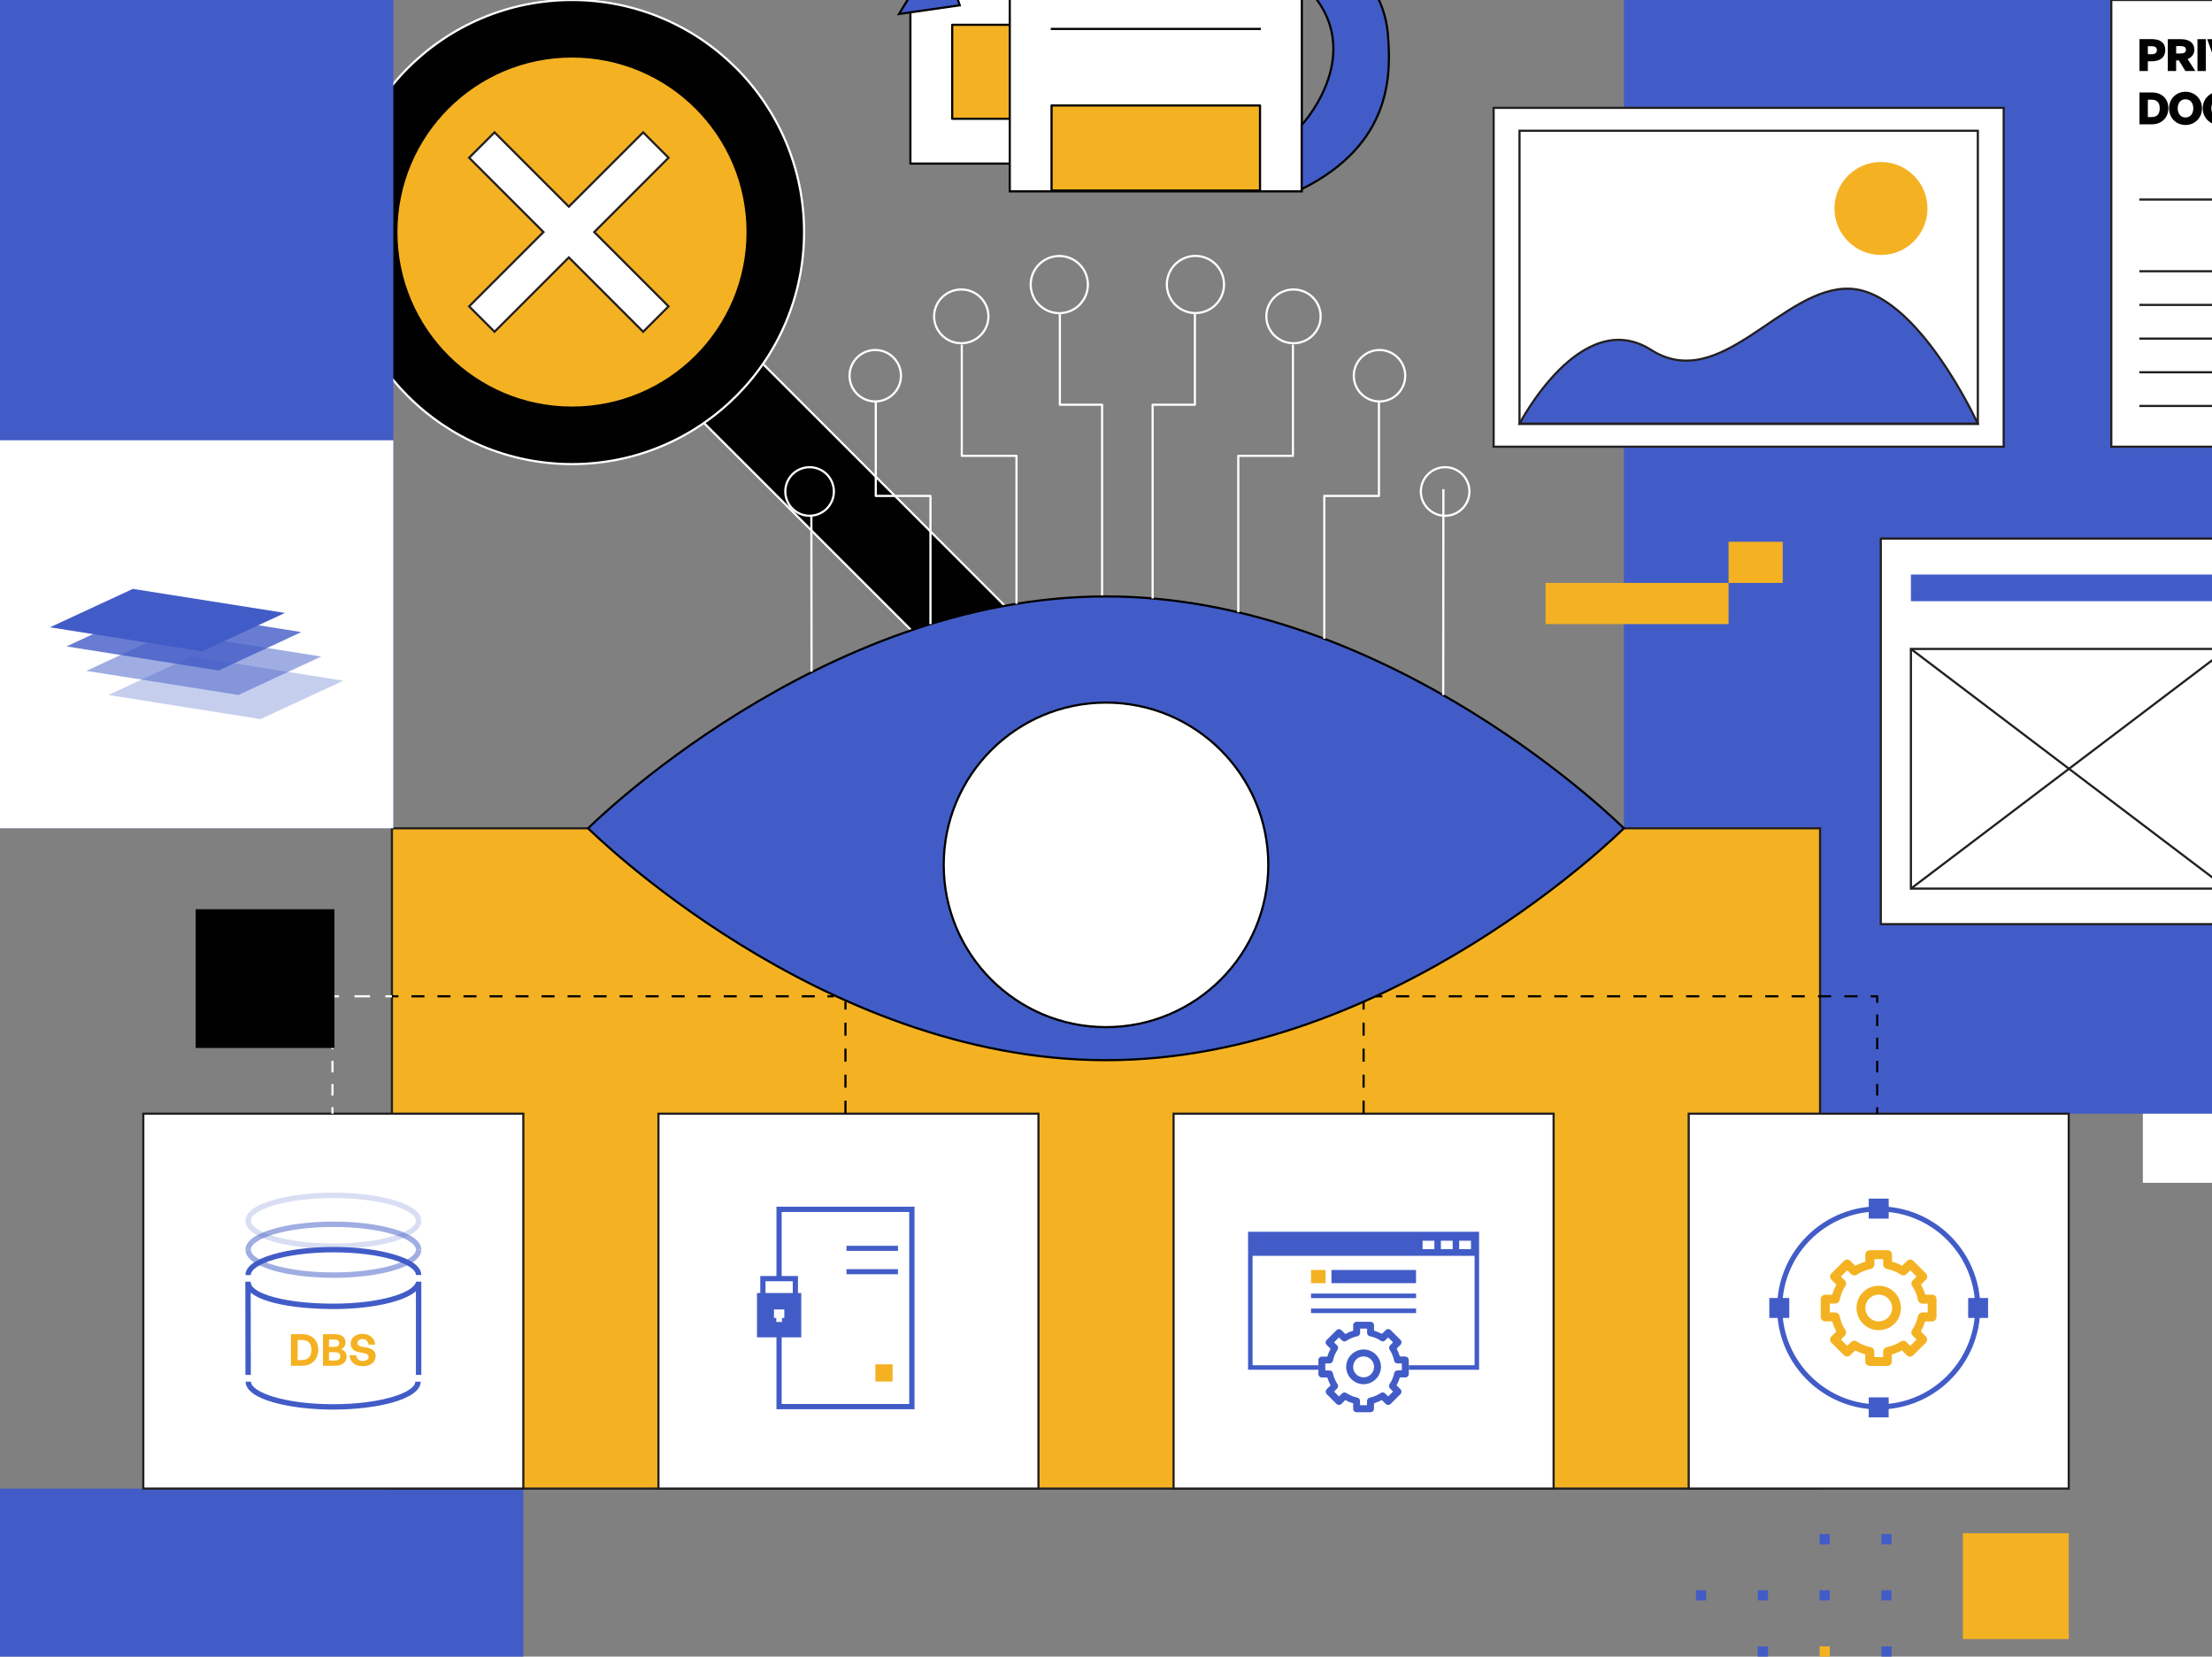
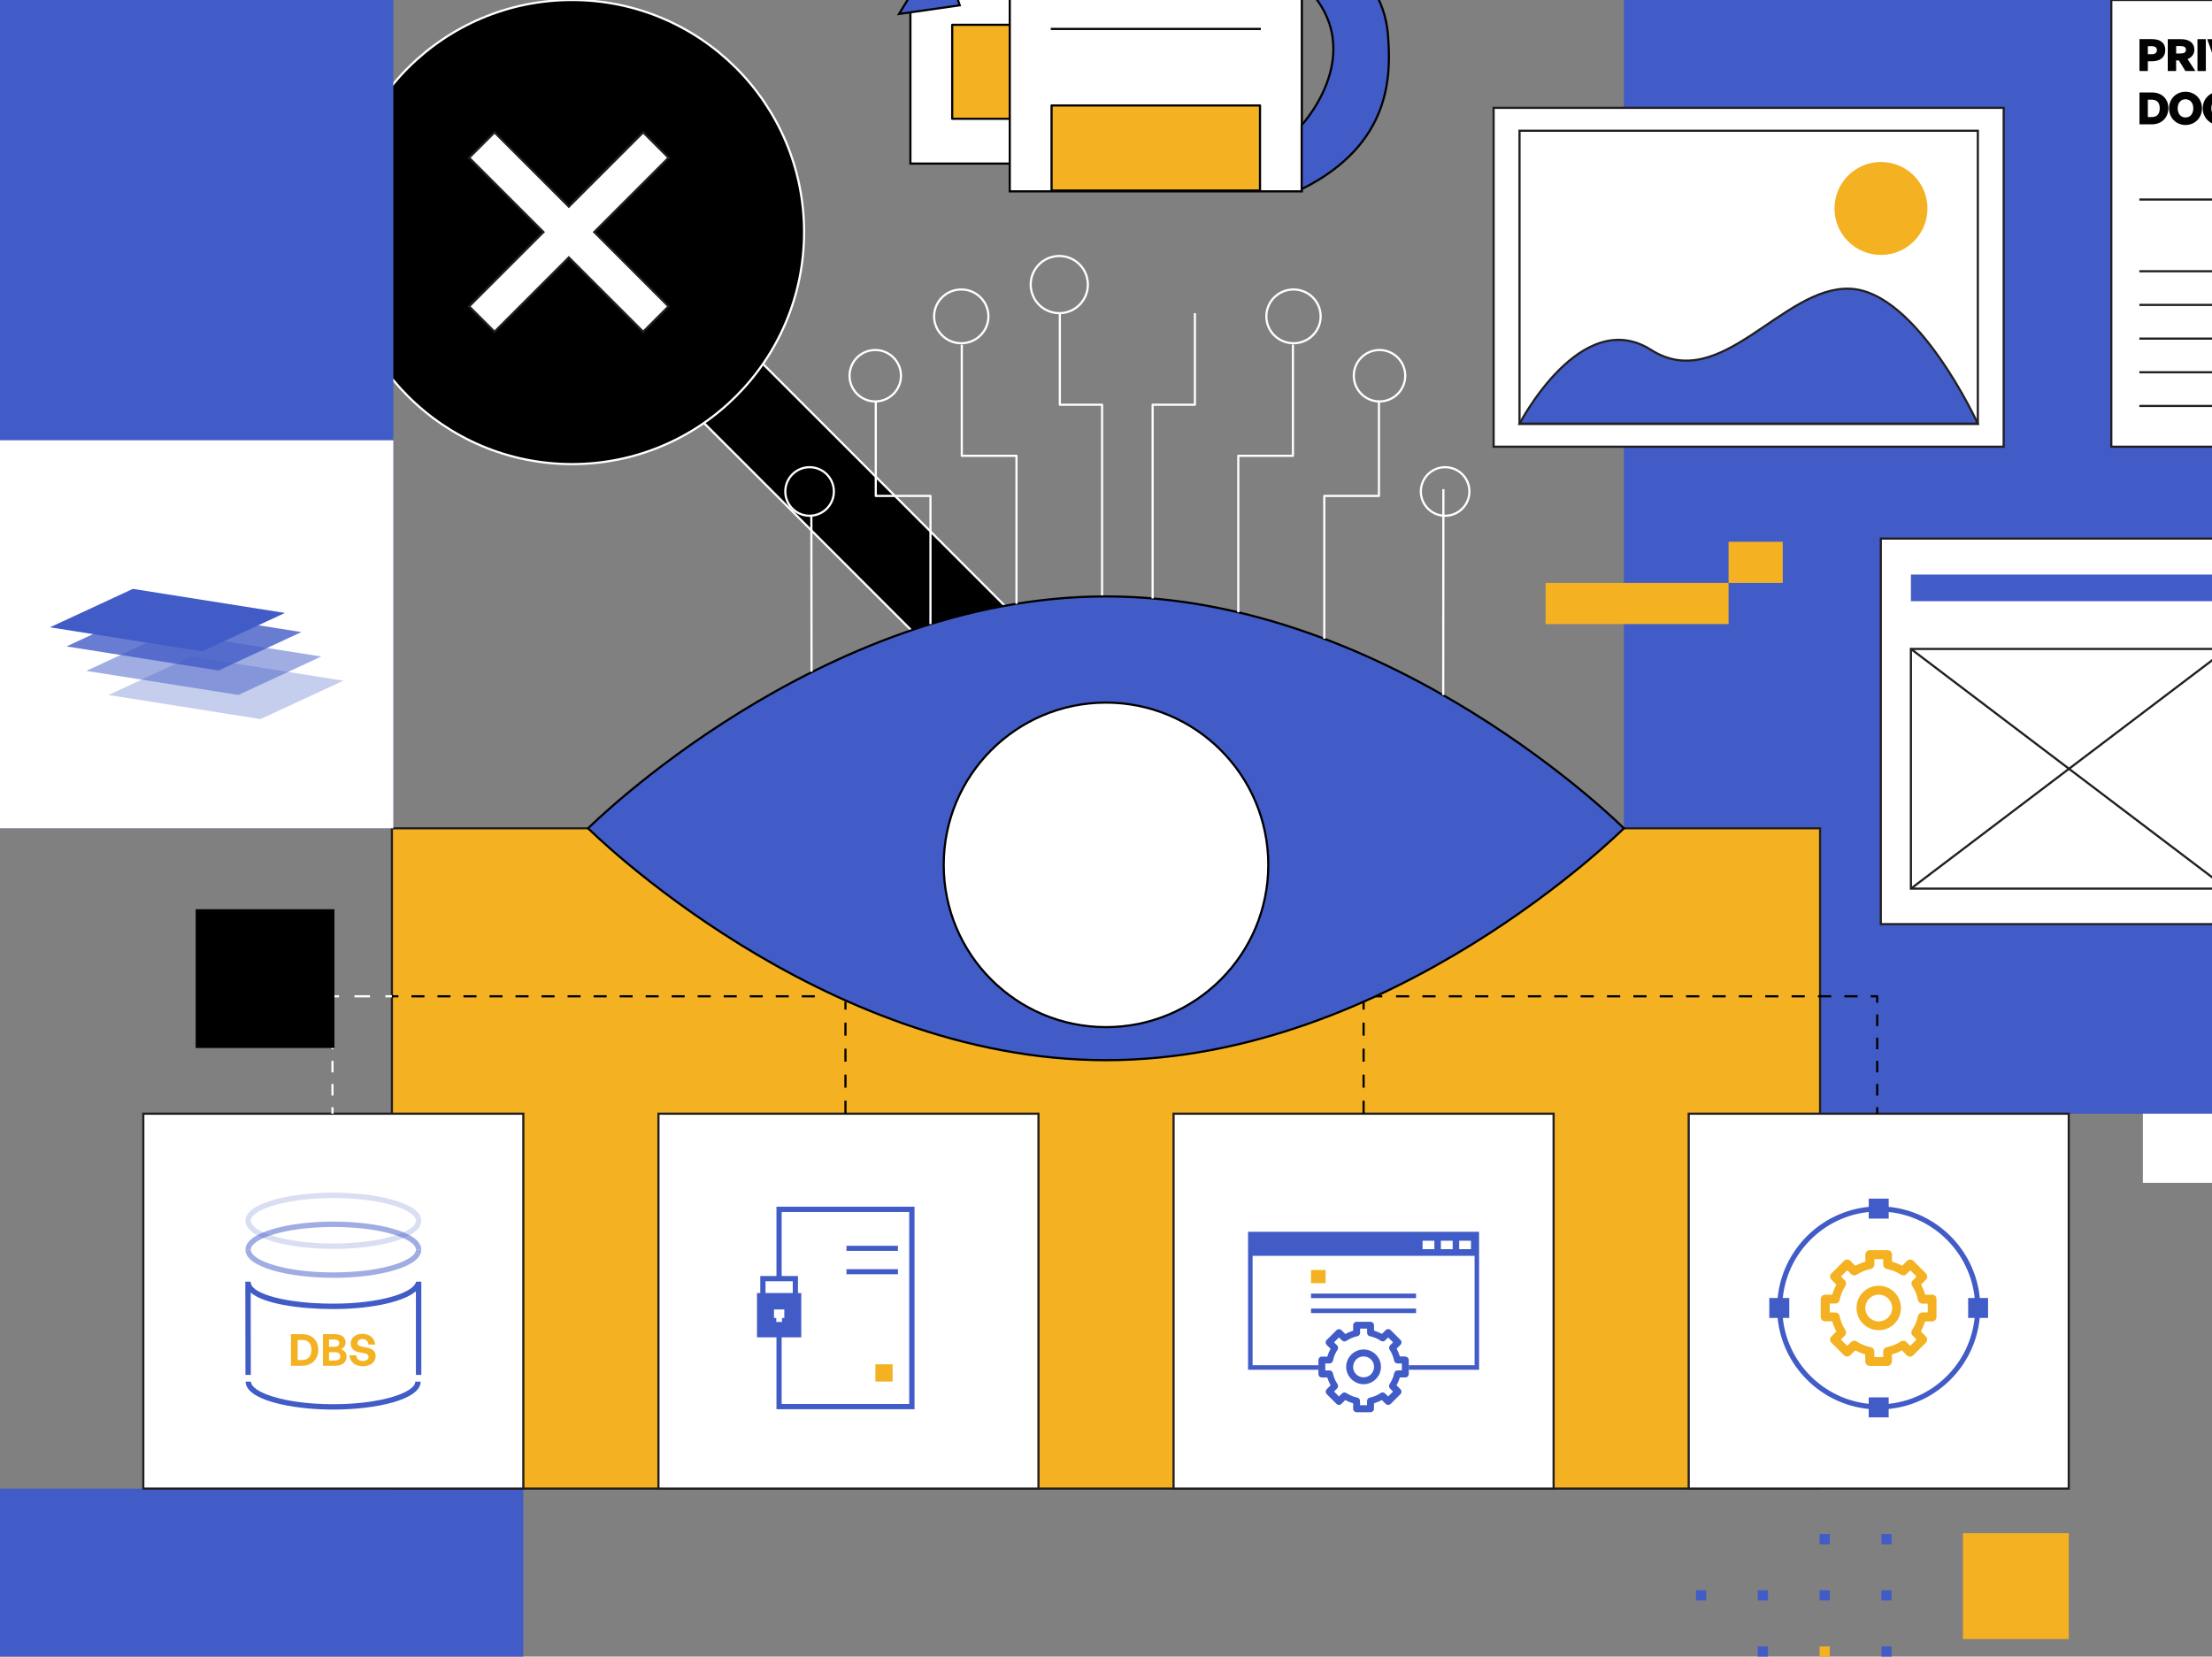
<svg xmlns="http://www.w3.org/2000/svg" id="b" viewBox="0 0 510 382">
  <rect x="0" y="0" width="510" height="382" fill="#808080" stroke="none" />
  <defs>
    <clipPath id="c">
      <rect width="510" height="382" style="fill:none;" />
    </clipPath>
    <clipPath id="d">
      <rect x="338.22" width="171.78" height="216.64" style="fill:none;" />
    </clipPath>
  </defs>
  <g style="clip-path:url(#c);">
    <polygon points="259.66 -60.26 209.9 -60.26 209.9 37.72 277.24 37.72 277.24 -41.77 259.66 -60.26" style="fill:#fff; stroke:#020202; stroke-miterlimit:10; stroke-width:.5px;" />
    <rect x="219.54" y="5.72" width="48.06" height="21.67" style="fill:#f4b223; stroke:#020202; stroke-linejoin:round; stroke-width:.5px;" />
    <polygon points="282.57 -41.66 232.81 -41.66 232.81 44.13 300.15 44.13 300.15 -25.47 282.57 -41.66" style="fill:#fff; stroke:#020202; stroke-miterlimit:10; stroke-width:.5px;" />
    <line x1="242.27" y1="6.67" x2="290.7" y2="6.67" style="fill:#fff; stroke:#020202; stroke-linejoin:round; stroke-width:.5px;" />
    <rect x="242.45" y="24.32" width="48.06" height="19.61" style="fill:#f4b223; stroke:#020202; stroke-linejoin:round; stroke-width:.5px;" />
    <path d="M300.13,28.82s18.38-19.78-3.2-35.37l-3.2,4.6-5-15.39,13.99-2-2.2,3.6s18.14,6.87,19.48,23.68c.73,9.17,1.06,25.23-19.88,35.67v-14.79Z" style="fill:#425cc7; stroke:#020202; stroke-miterlimit:10; stroke-width:.5px;" />
    <path d="M209.87-44.94s-18.38,19.78,3.2,35.37l3.2-4.6,5,15.39-13.99,2,2.2-3.6s-18.14-6.87-19.48-23.68c-.73-9.17-1.06-25.23,19.88-35.67v14.79Z" style="fill:#425cc7; stroke:#020202; stroke-miterlimit:10; stroke-width:.5px;" />
    <rect x="195.78" y="70.87" width="19.25" height="112.34" transform="translate(-29.66 182.45) rotate(-45)" style="stroke:#fff; stroke-miterlimit:10; stroke-width:.5px;" />
    <circle cx="131.88" cy="53.51" r="53.51" style="stroke:#fff; stroke-miterlimit:10; stroke-width:.5px;" />
-     <circle cx="131.88" cy="53.51" r="40.49" style="fill:#f4b223; stroke:#000; stroke-miterlimit:10; stroke-width:.5px;" />
    <rect x="374.4" width="135.6" height="256.81" style="fill:#425cc7;" />
    <g style="clip-path:url(#d);">
      <rect x="344.37" y="24.87" width="117.6" height="78.14" style="fill:#fff; stroke:#231f20; stroke-miterlimit:10; stroke-width:.5px;" />
      <circle cx="433.68" cy="48.07" r="10.72" style="fill:#f4b223;" />
      <path d="M456.01,97.72s-13.95-30.55-29.52-31.14c-15.57-.59-29.67,24.38-45.83,14.1-16.16-10.28-30.32,17.04-30.32,17.04h105.67Z" style="fill:#425cc7; stroke:#231f20; stroke-miterlimit:10; stroke-width:.5px;" />
      <rect x="350.34" y="30.15" width="105.67" height="67.57" style="fill:none; stroke:#231f20; stroke-miterlimit:10; stroke-width:.5px;" />
      <g id="e">
        <polygon points="551.27 0 486.78 0 486.78 103.01 573.45 103.01 573.45 23.83 551.27 0" style="fill:#fff; stroke:#231f20; stroke-miterlimit:10; stroke-width:.5px;" />
        <path d="M495.21,14.13v2.24h-1.93v-7.35h2.87c1.92,0,3.08.86,3.08,2.51s-1.16,2.6-3.08,2.6h-.93ZM495.21,10.65v1.85h.92c.77,0,1.17-.39,1.17-.95s-.4-.9-1.17-.9h-.92Z" style="fill:#020202;" />
        <path d="M499.8,16.38v-7.35h3.01c1.99,0,3.12.89,3.12,2.46,0,.94-.56,1.72-1.56,2.14l1.8,2.75h-2.3l-1.51-2.45h-.63v2.45h-1.93ZM501.74,12.33h.99c.86,0,1.26-.27,1.26-.85s-.4-.86-1.26-.86h-.99v1.71Z" style="fill:#020202;" />
        <path d="M506.65,16.38v-7.35h1.93v7.35h-1.93Z" style="fill:#020202;" />
        <path d="M513.61,16.38h-2.11l-2.6-7.35h2.1l1.62,5.09,1.67-5.09h1.95l-2.62,7.35Z" style="fill:#020202;" />
        <path d="M493.28,28.67v-7.35h2.87c2.32,0,3.79,1.5,3.79,3.63s-1.52,3.72-3.79,3.72h-2.87ZM495.21,27h.82c1.28,0,1.92-.67,1.92-2.05,0-1.3-.66-1.97-1.92-1.97h-.82v4.01Z" style="fill:#020202;" />
        <path d="M500.1,24.98c0-2.23,1.67-3.82,3.79-3.82s3.8,1.59,3.8,3.82-1.67,3.84-3.8,3.84-3.79-1.61-3.79-3.84ZM505.69,24.98c0-1.16-.64-2.09-1.8-2.09s-1.8.93-1.8,2.09.64,2.11,1.8,2.11,1.8-.95,1.8-2.11Z" style="fill:#020202;" />
        <path d="M507.86,24.98c0-2.15,1.65-3.82,3.74-3.82s3.57,1.34,3.81,3.29h-2.05c-.15-.92-.84-1.56-1.74-1.56-1.08,0-1.77.84-1.77,2.09s.69,2.11,1.77,2.11c.89,0,1.58-.63,1.74-1.57h2.05c-.25,1.97-1.79,3.3-3.81,3.3s-3.74-1.68-3.74-3.84Z" style="fill:#020202;" />
        <line x1="493.25" y1="62.55" x2="518.51" y2="62.55" style="fill:none; stroke:#231f20; stroke-miterlimit:10; stroke-width:.5px;" />
        <line x1="493.25" y1="46.01" x2="567.27" y2="46.01" style="fill:none; stroke:#231f20; stroke-miterlimit:10; stroke-width:.5px;" />
        <line x1="493.25" y1="70.31" x2="518.51" y2="70.31" style="fill:none; stroke:#231f20; stroke-miterlimit:10; stroke-width:.5px;" />
        <line x1="493.25" y1="78.08" x2="518.51" y2="78.08" style="fill:none; stroke:#231f20; stroke-miterlimit:10; stroke-width:.5px;" />
        <line x1="493.25" y1="85.84" x2="518.51" y2="85.84" style="fill:none; stroke:#231f20; stroke-miterlimit:10; stroke-width:.5px;" />
        <line x1="493.25" y1="93.61" x2="518.51" y2="93.61" style="fill:none; stroke:#231f20; stroke-miterlimit:10; stroke-width:.5px;" />
      </g>
      <rect x="433.64" y="124.19" width="117.09" height="88.91" style="fill:#fff; stroke:#231f20; stroke-miterlimit:10; stroke-width:.5px;" />
      <rect x="440.58" y="132.49" width="72.9" height="6.14" style="fill:#425cc7;" />
      <rect x="440.58" y="149.64" width="72.9" height="55.27" style="fill:#fff; stroke:#231f20; stroke-miterlimit:10; stroke-width:.5px;" />
      <line x1="440.58" y1="149.64" x2="513.48" y2="204.91" style="fill:#fff; stroke:#231f20; stroke-miterlimit:10; stroke-width:.5px;" />
      <line x1="440.58" y1="204.91" x2="513.48" y2="149.64" style="fill:#fff; stroke:#231f20; stroke-miterlimit:10; stroke-width:.5px;" />
    </g>
    <rect width="90.69" height="191" style="fill:#425cc7;" />
    <rect y="343.26" width="120.65" height="38.74" style="fill:#425cc7;" />
    <rect x="356.35" y="134.42" width="42.19" height="9.49" style="fill:#f4b223;" />
    <rect x="398.54" y="124.93" width="12.49" height="9.49" style="fill:#f4b223;" />
    <rect x="90.36" y="191" width="329.28" height="152.26" style="fill:#f4b223; stroke:#231f20; stroke-miterlimit:10; stroke-width:.5px;" />
    <rect x="33.04" y="256.81" width="87.62" height="86.45" style="fill:#fff; stroke:#231f20; stroke-miterlimit:10; stroke-width:.5px;" />
    <rect x="151.81" y="256.81" width="87.62" height="86.45" style="fill:#fff; stroke:#231f20; stroke-miterlimit:10; stroke-width:.5px;" />
    <rect x="270.58" y="256.81" width="87.62" height="86.45" style="fill:#fff; stroke:#231f20; stroke-miterlimit:10; stroke-width:.5px;" />
    <rect x="389.35" y="256.81" width="87.62" height="86.45" style="fill:#fff; stroke:#231f20; stroke-miterlimit:10; stroke-width:.5px;" />
    <path d="M374.4,191s-53.46,53.47-119.4,53.47-119.4-53.47-119.4-53.47c0,0,53.46-53.47,119.4-53.47s119.4,53.47,119.4,53.47Z" style="fill:#425cc7; stroke:#000; stroke-miterlimit:10; stroke-width:.5px;" />
    <circle cx="255" cy="199.43" r="37.42" style="fill:#fff; stroke:#000; stroke-miterlimit:10; stroke-width:.5px;" />
    <circle cx="201.8" cy="86.64" r="5.93" style="fill:none; stroke:#fff; stroke-miterlimit:10; stroke-width:.5px;" />
    <polyline points="201.92 92.57 201.92 114.36 214.53 114.36 214.53 143.91" style="fill:none; stroke:#fff; stroke-linejoin:round; stroke-width:.5px;" />
    <ellipse cx="221.63" cy="72.95" rx="6.26" ry="6.2" style="fill:none; stroke:#fff; stroke-miterlimit:10; stroke-width:.5px;" />
    <polyline points="221.75 79.48 221.75 105.11 234.36 105.11 234.36 139.23" style="fill:none; stroke:#fff; stroke-linejoin:round; stroke-width:.5px;" />
    <polyline points="244.36 72.2 244.36 93.33 254.1 93.33 254.1 137.31" style="fill:none; stroke:#fff; stroke-linejoin:round; stroke-width:.5px;" />
    <circle cx="244.23" cy="65.61" r="6.59" transform="translate(-8.54 57.87) rotate(-13.28)" style="fill:none; stroke:#fff; stroke-miterlimit:10; stroke-width:.5px;" />
    <line x1="187.06" y1="112.78" x2="187.11" y2="154.89" style="fill:none; stroke:#fff; stroke-linejoin:round; stroke-width:.5px;" />
    <path d="M181.06,113.33c0-3.09,2.51-5.6,5.6-5.6s5.6,2.51,5.6,5.6-2.51,5.6-5.6,5.6-5.6-2.51-5.6-5.6" style="stroke:#fff; stroke-miterlimit:10; stroke-width:.5px;" />
-     <circle cx="275.63" cy="65.61" r="6.59" transform="translate(148.45 318.79) rotate(-76.72)" style="fill:none; stroke:#fff; stroke-miterlimit:10; stroke-width:.5px;" />
    <circle cx="318.06" cy="86.64" r="5.93" style="fill:none; stroke:#fff; stroke-miterlimit:10; stroke-width:.5px;" />
    <polyline points="317.93 92.57 317.93 114.36 305.33 114.36 305.33 147.29" style="fill:none; stroke:#fff; stroke-linejoin:round; stroke-width:.5px;" />
    <ellipse cx="298.23" cy="72.95" rx="6.26" ry="6.2" style="fill:none; stroke:#fff; stroke-miterlimit:10; stroke-width:.5px;" />
    <polyline points="298.1 79.48 298.1 105.11 285.5 105.11 285.5 141.2" style="fill:none; stroke:#fff; stroke-linejoin:round; stroke-width:.5px;" />
    <polyline points="275.5 72.2 275.5 93.33 265.75 93.33 265.75 138" style="fill:none; stroke:#fff; stroke-linejoin:round; stroke-width:.5px;" />
    <line x1="332.79" y1="112.78" x2="332.75" y2="160.29" style="fill:none; stroke:#fff; stroke-linejoin:round; stroke-width:.5px;" />
    <path d="M338.79,113.33c0-3.09-2.51-5.6-5.6-5.6s-5.6,2.51-5.6,5.6,2.51,5.6,5.6,5.6,5.6-2.51,5.6-5.6" style="fill:none; stroke:#fff; stroke-miterlimit:10; stroke-width:.5px;" />
-     <path d="M57.83,294.02h-1.24c0-1.88,2.14-3.52,6.2-4.73,3.77-1.13,8.77-1.75,14.07-1.75s10.3.62,14.07,1.74c4.06,1.21,6.2,2.84,6.2,4.73h-1.24c0-2.47-7.82-5.23-19.03-5.23s-19.03,2.76-19.03,5.23Z" style="fill:#425cc7;" />
    <path d="M57.83,288.17h-1.24c0-1.88,2.14-3.52,6.2-4.73,3.77-1.13,8.77-1.75,14.07-1.75s10.3.62,14.07,1.74c4.06,1.21,6.2,2.84,6.2,4.73h-1.24c0-2.47-7.82-5.23-19.03-5.23s-19.03,2.76-19.03,5.23Z" style="fill:#425cc7; opacity:.5;" />
    <path d="M76.86,294.65c-5.3,0-10.3-.62-14.07-1.74-4.06-1.21-6.2-2.84-6.2-4.73h1.24c0,2.47,7.82,5.23,19.03,5.23s19.03-2.76,19.03-5.23h1.24c0,1.88-2.14,3.52-6.2,4.73-3.77,1.13-8.77,1.75-14.07,1.75Z" style="fill:#425cc7; opacity:.5;" />
    <path d="M57.83,281.5h-1.24c0-1.88,2.14-3.52,6.2-4.73,3.77-1.13,8.77-1.75,14.07-1.75s10.3.62,14.07,1.74c4.06,1.21,6.2,2.84,6.2,4.73h-1.24c0-2.47-7.82-5.23-19.03-5.23s-19.03,2.76-19.03,5.23Z" style="fill:#425cc7; opacity:.2;" />
    <path d="M76.86,287.98c-5.3,0-10.3-.62-14.07-1.74-4.06-1.21-6.2-2.84-6.2-4.73h1.24c0,2.47,7.82,5.23,19.03,5.23s19.03-2.76,19.03-5.23h1.24c0,1.88-2.14,3.52-6.2,4.73-3.77,1.13-8.77,1.75-14.07,1.75Z" style="fill:#425cc7; opacity:.2;" />
    <path d="M76.81,325.04c-9.78,0-20.18-2.26-20.18-6.45h1.24c0,2.46,7.78,5.21,18.94,5.21s18.94-2.74,18.94-5.21h1.24c0,4.19-10.4,6.45-20.18,6.45Z" style="fill:#425cc7;" />
    <path d="M95.89,317.06v-19.31c-1.43,1.25-3.84,2.1-5.85,2.63-3.64.96-8.32,1.48-13.18,1.48-7.85,0-16.03-1.19-19.06-3.8l.03,18.98h-1.24s-.03-21.5-.03-21.5h1.2s.11.49.11.49c.51,2.25,7.76,4.58,19,4.58,10.55,0,17.91-2.39,18.92-4.69l.16-.38h1.19s0,21.51,0,21.51h-1.24Z" style="fill:#425cc7;" />
    <path d="M67.08,314.94v-7.29h2.59c2.31,0,3.71,1.48,3.71,3.6s-1.45,3.68-3.71,3.68h-2.59ZM68.63,313.61h.96c1.45,0,2.21-.84,2.21-2.35s-.76-2.27-2.21-2.27h-.96v4.63Z" style="fill:#f4b223;" />
    <path d="M77.31,314.94h-2.85v-7.29h2.74c1.53,0,2.48.69,2.48,1.94,0,.67-.38,1.21-1.03,1.54.81.28,1.26.86,1.26,1.66,0,1.35-1,2.14-2.6,2.14ZM75.86,308.87v1.7h1.22c.75,0,1.14-.33,1.14-.85s-.38-.84-1.14-.84h-1.22ZM75.86,311.8v1.93h1.33c.83,0,1.27-.37,1.27-.98,0-.58-.44-.94-1.27-.94h-1.33Z" style="fill:#f4b223;" />
    <path d="M83.67,315.04c-1.84,0-2.98-.98-3.09-2.53h1.56c.04.8.56,1.32,1.5,1.32.78,0,1.34-.34,1.34-.93,0-.46-.35-.73-.97-.85l-1.2-.23c-1.11-.21-1.96-.81-1.96-2.02,0-1.3,1.15-2.23,2.72-2.23s2.83.95,2.93,2.48h-1.56c-.05-.76-.58-1.28-1.35-1.28s-1.18.43-1.18.93.46.71.98.81l1.25.25c1.28.25,1.97.84,1.97,1.92,0,1.39-1.12,2.36-2.94,2.36Z" style="fill:#f4b223;" />
    <path d="M179.02,278.26v15.98h-3.73v3.92h-.76v10.22h4.49v16.58h31.83v-46.7h-31.83ZM176.5,295.45h6.28v2.71h-6.28v-2.71ZM180.83,301.95v1.96h-.53v.92h-1.32v-.92h-.53v-1.96h2.38ZM209.63,323.75h-29.41v-15.37h4.52v-10.22h-.76v-3.92h-3.76v-14.77h29.41v44.28Z" style="fill:#425cc7;" />
    <rect x="201.83" y="314.6" width="3.97" height="3.97" style="fill:#f4b223;" />
    <rect x="195.17" y="287.27" width="11.86" height="1.17" style="fill:#425cc7;" />
    <rect x="195.17" y="292.66" width="11.86" height="1.17" style="fill:#425cc7;" />
-     <rect x="306.98" y="292.85" width="19.5" height="3.04" style="fill:#425cc7;" />
    <rect x="302.27" y="298.29" width="24.22" height="1.05" style="fill:#425cc7;" />
    <rect x="302.27" y="301.74" width="24.22" height="1.05" style="fill:#425cc7;" />
    <rect x="302.27" y="292.85" width="3.36" height="3.04" style="fill:#f4b223;" />
    <path d="M287.75,284.03v31.83h16.21c0-.35,0-.7,0-1.05h-15.16v-25.22h51.18v25.22h-6.24s-1.05,0-1.05,0h0s-6.14,0-6.14,0h0s-1.05,0-1.05,0h0s-.69,0-.69,0c0,.35,0,.7,0,1.05h16.21v-31.83h-53.27ZM330.71,288.05h-2.72v-1.95h2.72v1.95ZM334.93,288.05h-2.72v-1.95h2.72v1.95ZM339.15,288.05h-2.72v-1.95h2.72v1.95Z" style="fill:#425cc7;" />
    <path d="M323.98,312.79c-.36,0-.72,0-1.08,0q-.15,0-.2-.15c-.17-.56-.39-1.09-.66-1.6-.02-.05-.02-.07.01-.1.27-.27.54-.54.81-.8.17-.17.27-.38.27-.62,0-.23-.1-.42-.26-.58-.74-.74-1.48-1.48-2.22-2.22-.08-.08-.18-.15-.29-.19-.3-.1-.59-.07-.82.14-.27.25-.52.52-.78.78-.14.14-.14.14-.32.05-.5-.27-1.03-.48-1.57-.64-.05-.02-.07-.04-.07-.09,0-.38,0-.76,0-1.15,0-.07,0-.15-.03-.22-.1-.38-.4-.61-.8-.61-1.05,0-2.1,0-3.15,0-.27,0-.49.09-.66.3-.1.12-.17.26-.17.42,0,.42,0,.84,0,1.27,0,.05-.01.07-.06.09-.21.07-.42.14-.63.22-.37.14-.72.3-1.07.5-.04.02-.06.01-.09-.02-.22-.22-.43-.44-.65-.65-.09-.09-.18-.2-.29-.27-.3-.22-.75-.21-1.02.05-.68.67-1.36,1.35-2.04,2.03-.02.02-.04.04-.06.05,0,0,0,0,0,0-.06.06-.12.12-.18.18-.34.34-.34.84,0,1.18.27.27.55.54.83.82.04.03.05.06.02.11-.3.54-.53,1.1-.7,1.69-.01.05-.03.06-.08.06-.39,0-.78,0-1.17,0-.49,0-.83.35-.83.84,0,.4,0,.79,0,1.19,0,.35,0,.7,0,1.05,0,.3,0,.6,0,.9,0,.5.34.84.84.84.37,0,.75,0,1.12,0,.07,0,.11.02.13.09.17.57.4,1.12.69,1.64.03.05.03.08-.02.13-.28.27-.55.55-.83.83-.3.3-.33.74-.07,1.08.08.1.17.18.26.27,0,0,0,0,0,0,0,0,0,0,0,0,.69.69,1.39,1.38,2.08,2.07.13.13.3.2.48.21.26.02.49-.08.67-.27.27-.27.54-.54.81-.81.02-.02.03-.05.08-.03.26.15.54.28.82.4.29.12.58.23.89.31.05.01.07.04.07.1,0,.43,0,.85,0,1.28,0,.19.1.35.23.48.16.15.36.23.58.23,1.06,0,2.11,0,3.17,0,.07,0,.14-.01.21-.03.38-.09.61-.43.61-.81,0-.36,0-.72,0-1.08,0-.14,0-.14.13-.18.56-.17,1.1-.4,1.61-.68.05-.03.08-.02.12.02.3.29.58.61.9.89.19.17.42.21.67.17.2-.04.35-.15.49-.29.7-.7,1.39-1.39,2.09-2.09.04-.04.08-.09.12-.13.29-.31.27-.82-.04-1.11-.25-.24-.49-.49-.74-.74-.05-.05-.13-.09-.14-.15,0-.05.05-.12.09-.18.26-.5.48-1.02.64-1.56.01-.05.03-.07.09-.07.39,0,.78,0,1.16,0,.48,0,.83-.35.83-.83,0-.3,0-.61,0-.91,0-.35,0-.7,0-1.05,0-.4,0-.8,0-1.19,0-.48-.35-.83-.83-.83ZM323.21,314.81c0,.35,0,.7,0,1.05,0,.02,0,.04,0,.07,0,.06-.01.07-.07.07-.28,0-.55,0-.83,0-.41-.02-.78.21-.88.71-.17.85-.52,1.63-.99,2.36-.1.16-.18.32-.19.51,0,.23.08.43.24.6.21.22.43.43.65.65.04.04.03.06,0,.09-.35.35-.7.69-1.04,1.04-.04.04-.06.03-.1,0-.2-.2-.41-.41-.61-.61-.32-.32-.69-.36-1.07-.12-.58.37-1.19.67-1.85.88-.22.07-.44.12-.67.17-.36.08-.61.4-.62.77,0,.3,0,.61,0,.91,0,.05,0,.07-.06.07-.49,0-.98,0-1.48,0-.06,0-.07-.02-.07-.07,0-.29,0-.59,0-.88,0-.41-.25-.72-.65-.81-.89-.19-1.71-.54-2.47-1.03-.38-.24-.76-.2-1.08.12-.21.21-.42.42-.62.62-.02.02-.04.05-.07,0-.36-.37-.73-.73-1.1-1.1.22-.22.44-.44.66-.66.32-.32.36-.71.11-1.09-.49-.76-.85-1.57-1.03-2.46-.08-.41-.41-.66-.82-.66-.29,0-.58,0-.87,0-.06,0-.07-.01-.07-.07,0-.02,0-.04,0-.07,0-.35,0-.7,0-1.05,0-.12,0-.24,0-.35,0-.06.01-.07.07-.07.29,0,.58,0,.87,0,.44,0,.76-.26.84-.68.18-.86.52-1.66.99-2.4.1-.15.17-.31.18-.49,0-.25-.08-.46-.26-.64-.21-.2-.41-.41-.62-.61-.04-.04-.05-.05,0-.1.35-.35.7-.69,1.04-1.04.04-.04.05-.04.09,0,.21.21.41.42.62.62.31.31.7.35,1.07.11.72-.47,1.5-.82,2.34-1.01.19-.04.37-.08.52-.22.18-.16.27-.35.28-.59,0-.3,0-.61,0-.91,0-.05,0-.07.06-.07.49,0,.98,0,1.48,0,.06,0,.07.02.07.07,0,.29,0,.58,0,.87,0,.41.26.74.66.82.89.18,1.72.52,2.48,1.03.25.16.51.2.79.08.11-.04.19-.11.27-.19.21-.21.42-.42.62-.62.02-.02.04-.04.07,0,.36.36.72.73,1.09,1.09,0,0,0,0,0,0-.2.2-.39.41-.59.6-.2.19-.33.41-.32.7,0,.16.06.3.14.43.5.76.83,1.59,1.01,2.48.08.41.41.67.82.67.3,0,.59,0,.89,0,.06,0,.07.01.07.07,0,.12,0,.24,0,.35Z" style="fill:#425cc7;" />
    <path d="M314.47,311.18c-2.12-.04-3.88,1.6-4.08,3.63-.01.13-.02.25-.02.38,0,.23.02.45.06.66.31,1.86,1.94,3.3,3.87,3.34,2.04.04,3.72-1.45,4.04-3.34.03-.19.05-.39.06-.59,0-.16,0-.31-.02-.46-.19-2.02-1.91-3.59-3.91-3.63ZM316.7,315.86c-.29,1.01-1.2,1.74-2.31,1.74-1.1,0-2.03-.74-2.32-1.74-.06-.21-.09-.42-.09-.65,0-.14.01-.27.04-.4.19-1.16,1.16-2.03,2.36-2.03,1.22,0,2.21.87,2.39,2.03.02.12.03.24.03.37,0,.24-.03.46-.1.68Z" style="fill:#425cc7;" />
    <polygon points="154.14 36.37 148.29 30.52 131.15 47.65 114.02 30.52 108.16 36.37 125.3 53.51 108.16 70.65 114.02 76.5 131.15 59.36 148.29 76.5 154.14 70.65 137.01 53.51 154.14 36.37" style="fill:#fff; stroke:#231f20; stroke-miterlimit:10; stroke-width:.5px;" />
    <rect y="101.52" width="90.69" height="89.48" style="fill:#fff;" />
    <path d="M456.47,299.31c-1.08-11.09-9.92-19.94-21.01-21.02v-1.9h-4.6v1.9c-11.09,1.09-19.93,9.94-21.01,21.02h-1.92v4.6h1.92c1.09,11.07,9.93,19.9,21,20.99v1.94h4.6v-1.94c11.07-1.09,19.91-9.91,21-20.99h1.92v-4.6h-1.92ZM455.27,303.91c-1.09,10.42-9.39,18.72-19.81,19.8v-1.48h-4.6v1.48c-10.42-1.08-18.73-9.38-19.81-19.8h1.49v-4.6h-1.5c1.07-10.44,9.38-18.76,19.82-19.83v1.52h4.6v-1.52c10.43,1.08,18.75,9.4,19.82,19.83h-1.5v4.6h1.49Z" style="fill:#425cc7;" />
    <path d="M446.42,299.15c-.18-.37-.46-.6-.87-.61-.47-.02-.94,0-1.42,0-.25,0-.25,0-.33-.24-.21-.7-.5-1.36-.84-2-.03-.06-.03-.09.02-.14.35-.34.69-.69,1.04-1.04.07-.07.13-.14.18-.22.25-.43.19-.92-.17-1.28-.32-.32-.64-.64-.96-.96-.32-.32-.63-.63-.95-.95-.31-.31-.63-.63-.94-.94-.24-.24-.52-.37-.87-.33-.2.02-.39.09-.54.23-.39.38-.77.76-1.15,1.14-.04.04-.07.05-.14.02-.25-.13-.51-.26-.77-.37-.46-.2-.93-.38-1.42-.52-.05-.02-.06-.04-.06-.09,0-.39,0-.79,0-1.18,0-.17.01-.34-.01-.51-.07-.47-.49-.87-.97-.88-.37,0-.73,0-1.1,0-.45,0-.9,0-1.34,0-.41,0-.83,0-1.24,0-.03,0-.07,0-.1,0,0,0,0,0,0,0-.11,0-.22,0-.33,0-.62,0-1.07.46-1.07,1.08,0,.5,0,.99.01,1.49,0,.06-.01.09-.08.11-.76.22-1.48.51-2.17.89-.05.03-.09.02-.13-.02-.35-.36-.71-.71-1.06-1.06-.44-.44-1.07-.44-1.51,0-.32.32-.64.64-.96.96-.32.32-.63.63-.95.95-.31.31-.62.62-.93.93-.45.45-.45,1.07,0,1.52.34.34.68.68,1.02,1.01.07.07.08.11.03.2-.37.67-.66,1.38-.87,2.11-.02.07-.05.1-.13.1-.5,0-1,0-1.5,0-.54,0-.97.38-1.04.91-.02.16-.01.32-.01.48,0,0,0,0,0,0,0,0,0,0,0,.01,0,.43,0,.86,0,1.28,0,.45,0,.9,0,1.34,0,.38,0,.75,0,1.13,0,.24.09.45.24.63.22.25.51.37.85.37.49,0,.98,0,1.47,0,.03,0,.08-.02.1.04.11.37.23.74.38,1.1.16.37.32.74.52,1.09.04.06.03.1-.02.16-.39.39-.78.77-1.16,1.17-.16.17-.23.41-.22.64,0,.28.12.53.32.73.21.21.42.42.62.62.11.11.22.22.33.33.32.32.63.63.95.95.13.13.26.26.38.38.19.19.38.38.58.58.07.07.14.12.22.17.42.26.95.16,1.28-.18.33-.33.65-.65.98-.98q.13-.13.28-.04c.66.35,1.35.63,2.07.84.07.02.09.05.09.12.01.54-.03,1.08.01,1.62.02.33.19.57.45.75.21.14.45.18.71.18.31,0,.62,0,.92,0,.45,0,.9,0,1.34,0,.51,0,1.01,0,1.52,0,.07,0,.15,0,.22,0,.54-.02.98-.5.97-1.04-.01-.44,0-.89,0-1.33,0-.09-.03-.2.01-.26.04-.06.16-.06.24-.08.69-.22,1.36-.49,1.99-.83.06-.03.09-.03.14.02.35.35.7.7,1.05,1.06.44.44,1.07.44,1.51,0,.31-.31.62-.62.94-.94.32-.32.63-.63.95-.95.32-.32.64-.64.97-.97.44-.44.44-1.07,0-1.51-.33-.33-.65-.65-.98-.98q-.14-.14-.05-.31c.35-.66.64-1.34.85-2.05.02-.06.04-.08.11-.08.49,0,.97,0,1.46,0,.31,0,.59-.1.81-.32.2-.21.29-.47.29-.77,0-.56,0-1.12,0-1.69,0-.45,0-.9,0-1.34,0-.33,0-.66,0-1,0-.15-.03-.3-.09-.43ZM444.46,301.92c0,.23,0,.46,0,.7,0,0,0,.01,0,0-.36,0-.72.02-1.08.01-.36,0-.67.08-.92.35-.14.15-.22.32-.26.51-.23,1.14-.69,2.19-1.33,3.17-.29.44-.24.97.14,1.35.27.27.54.54.81.81.05.05.05.07,0,.13-.07.07-.14.14-.21.21-.32.32-.64.63-.95.95-.06.06-.12.11-.17.17-.05.05-.08.05-.13,0-.25-.25-.51-.49-.74-.75-.35-.38-.9-.51-1.44-.16-.93.61-1.95,1.01-3.04,1.25-.23.05-.45.12-.63.29-.21.21-.32.46-.32.76,0,.39,0,.78,0,1.17,0,.07-.02.08-.08.08-.2,0-.39,0-.59,0-.43,0-.87,0-1.3,0-.02,0-.03,0-.04,0-.04,0-.04-.04-.04-.09,0-.37,0-.74,0-1.11,0-.58-.3-.95-.86-1.08-.86-.19-1.69-.47-2.47-.88-.26-.14-.51-.29-.76-.45-.22-.14-.48-.18-.73-.13-.19.04-.38.12-.53.27-.28.27-.55.55-.83.83-.04.04-.07.05-.12,0-.06-.07-.13-.13-.19-.19-.32-.32-.63-.64-.95-.95-.06-.06-.13-.13-.19-.19-.05-.05-.04-.08,0-.13.27-.26.53-.53.8-.8.13-.13.23-.29.28-.45.09-.28.05-.59-.13-.87-.64-.98-1.06-2.04-1.3-3.18-.12-.56-.51-.87-1.08-.88-.38,0-.75,0-1.13,0-.04,0-.07,0-.07-.06,0,0,0-.01,0-.02,0-.45,0-.9,0-1.34,0-.21,0-.42,0-.63.4,0,.8,0,1.2,0,.58,0,.97-.32,1.09-.88.24-1.13.65-2.19,1.29-3.16.29-.44.23-.97-.15-1.35-.26-.26-.52-.52-.79-.78-.05-.05-.05-.08,0-.13.06-.06.12-.12.17-.17.32-.32.63-.63.95-.95.07-.07.14-.14.2-.2.05-.05.08-.05.13,0,.26.26.52.52.78.79.4.4.92.45,1.38.15.94-.62,1.97-1.04,3.07-1.27.22-.05.43-.12.61-.28.24-.22.34-.49.34-.81,0-.37,0-.75,0-1.12,0-.07,0-.09.08-.09.2,0,.4,0,.6,0,.43,0,.86,0,1.29,0,.03,0,.05,0,.06.01.02.01.03.03.02.07,0,.38,0,.75,0,1.13,0,.56.32.95.87,1.07,1.08.23,2.1.61,3.03,1.2.21.13.41.26.66.27.3.01.57-.07.78-.28.28-.27.55-.55.83-.83.04-.04.07-.05.12,0,.06.07.13.13.19.19.32.32.63.64.95.95.06.06.13.13.19.19.05.05.04.08,0,.13-.26.26-.52.52-.79.78-.38.38-.44.91-.14,1.35.64.97,1.08,2.03,1.31,3.17.08.37.29.64.64.79.08.04.17.05.26.07.05,0,.11.01.16.01.38,0,.75,0,1.13,0,.04,0,.07,0,.07.06,0,.42,0,.85,0,1.27Z" style="fill:#f4b223;" />
    <path d="M436.87,298.06c-.18-.19-.38-.36-.58-.52-1.85-1.41-4.46-1.39-6.27.01-.17.13-.34.28-.49.43-.17.17-.32.34-.46.52-1.29,1.69-1.37,4.04-.26,5.83.09.14.18.27.28.4.11.15.23.29.36.43.19.19.38.36.59.52.15.11.29.21.45.31,1.8,1.09,4.12.97,5.78-.29.16-.12.31-.24.45-.38.18-.18.35-.37.5-.56,1.43-1.85,1.4-4.46.01-6.27-.11-.15-.24-.29-.37-.43ZM435.75,303.29c-.11.18-.25.34-.4.5-.17.17-.36.32-.56.44-.85.54-1.89.62-2.79.25-.17-.07-.33-.16-.49-.26-.19-.12-.36-.26-.53-.42-.16-.16-.3-.34-.42-.53-.09-.14-.17-.29-.24-.45-.39-.92-.32-1.99.22-2.84.12-.19.26-.36.42-.52.17-.16.34-.31.53-.43.87-.56,1.95-.65,2.87-.26.16.07.31.15.45.24.18.12.36.25.52.41.17.17.31.35.43.54.1.16.19.32.26.48.38.93.3,1.99-.26,2.84Z" style="fill:#f4b223;" />
    <polygon points="79.17 156.96 44.1 151.4 25 160.26 60.06 165.82 79.17 156.96" style="fill:#425cc7; opacity:.3;" />
    <polygon points="69.49 145.75 34.43 140.2 15.33 149.06 50.39 154.61 69.49 145.75" style="fill:#425cc7; opacity:.8;" />
    <polygon points="74.06 151.39 39 145.84 19.9 154.7 54.96 160.25 74.06 151.39" style="fill:#425cc7; opacity:.5;" />
    <polygon points="65.69 141.34 30.63 135.79 11.52 144.65 46.58 150.2 65.69 141.34" style="fill:#425cc7;" />
    <line x1="90.36" y1="229.74" x2="91.86" y2="229.74" style="fill:none; stroke:#000; stroke-linejoin:round; stroke-width:.5px;" />
    <line x1="94.86" y1="229.74" x2="189.27" y2="229.74" style="fill:none; stroke:#000; stroke-dasharray:3 3; stroke-linejoin:round; stroke-width:.5px;" />
-     <line x1="190.76" y1="229.74" x2="192.26" y2="229.74" style="fill:none; stroke:#000; stroke-linejoin:round; stroke-width:.5px;" />
    <line x1="76.66" y1="256.81" x2="76.66" y2="255.31" style="fill:none; stroke:#fff; stroke-linejoin:round; stroke-width:.5px;" />
    <line x1="76.66" y1="252.63" x2="76.66" y2="232.58" style="fill:none; stroke:#fff; stroke-dasharray:2.67 2.67; stroke-linejoin:round; stroke-width:.5px;" />
    <polyline points="76.66 231.24 76.66 229.74 78.16 229.74" style="fill:none; stroke:#fff; stroke-linejoin:round; stroke-width:.5px;" />
    <line x1="81.73" y1="229.74" x2="87.08" y2="229.74" style="fill:none; stroke:#fff; stroke-dasharray:3.57 3.57; stroke-linejoin:round; stroke-width:.5px;" />
    <line x1="88.86" y1="229.74" x2="90.36" y2="229.74" style="fill:none; stroke:#fff; stroke-linejoin:round; stroke-width:.5px;" />
    <line x1="432.81" y1="256.81" x2="432.81" y2="255.31" style="fill:none; stroke:#000; stroke-linejoin:round; stroke-width:.5px;" />
    <line x1="432.81" y1="252.63" x2="432.81" y2="232.58" style="fill:none; stroke:#000; stroke-dasharray:2.67 2.67; stroke-linejoin:round; stroke-width:.5px;" />
    <polyline points="432.81 231.24 432.81 229.74 431.31 229.74" style="fill:none; stroke:#000; stroke-linejoin:round; stroke-width:.5px;" />
    <line x1="428.27" y1="229.74" x2="320.23" y2="229.74" style="fill:none; stroke:#000; stroke-dasharray:3.04 3.04; stroke-linejoin:round; stroke-width:.5px;" />
    <line x1="318.71" y1="229.74" x2="317.21" y2="229.74" style="fill:none; stroke:#000; stroke-linejoin:round; stroke-width:.5px;" />
    <line x1="314.39" y1="256.81" x2="314.39" y2="231" style="fill:none; stroke:#000; stroke-dasharray:3; stroke-linejoin:round; stroke-width:.5px;" />
    <line x1="194.93" y1="256.81" x2="194.93" y2="231" style="fill:none; stroke:#000; stroke-dasharray:3; stroke-linejoin:round; stroke-width:.5px;" />
    <rect x="45.36" y="209.91" width="31.5" height="31.5" style="stroke:#020202; stroke-miterlimit:10; stroke-width:.5px;" />
    <rect x="452.57" y="353.55" width="24.4" height="24.4" style="fill:#f4b223;" />
    <rect x="494.06" y="256.81" width="15.94" height="15.94" style="fill:#fff;" />
    <rect x="405.27" y="379.65" width="2.35" height="2.35" style="fill:#425cc7;" />
    <rect x="419.53" y="379.65" width="2.35" height="2.35" style="fill:#f4b223;" />
    <rect x="433.78" y="379.65" width="2.35" height="2.35" style="fill:#425cc7;" />
    <rect x="391.02" y="366.7" width="2.35" height="2.35" transform="translate(784.39 735.75) rotate(180)" style="fill:#425cc7;" />
    <rect x="419.53" y="366.7" width="2.35" height="2.35" transform="translate(841.4 735.75) rotate(180)" style="fill:#425cc7;" />
    <rect x="405.27" y="366.7" width="2.35" height="2.35" transform="translate(812.9 735.75) rotate(180)" style="fill:#425cc7;" />
    <rect x="433.78" y="366.7" width="2.35" height="2.35" transform="translate(869.9 735.75) rotate(180)" style="fill:#425cc7;" />
    <rect x="419.53" y="353.75" width="2.35" height="2.35" style="fill:#425cc7;" />
    <rect x="433.78" y="353.75" width="2.35" height="2.35" style="fill:#425cc7;" />
  </g>
</svg>